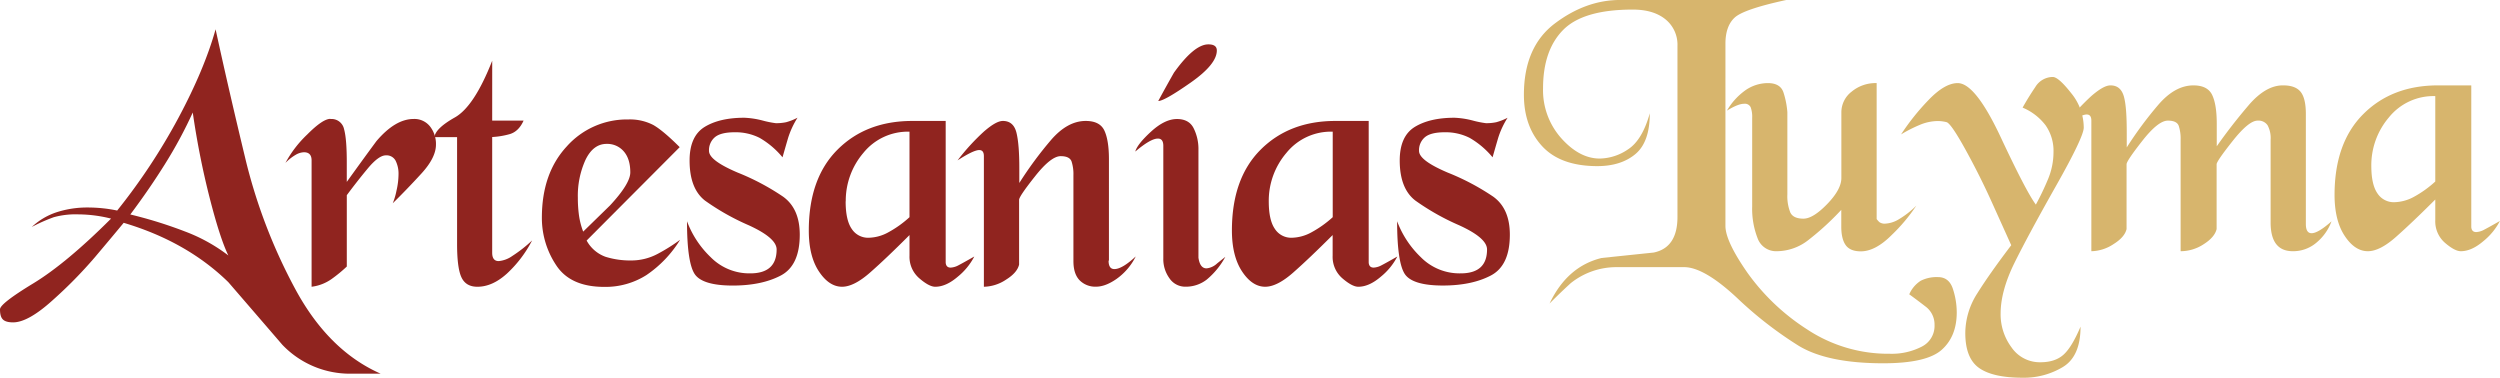
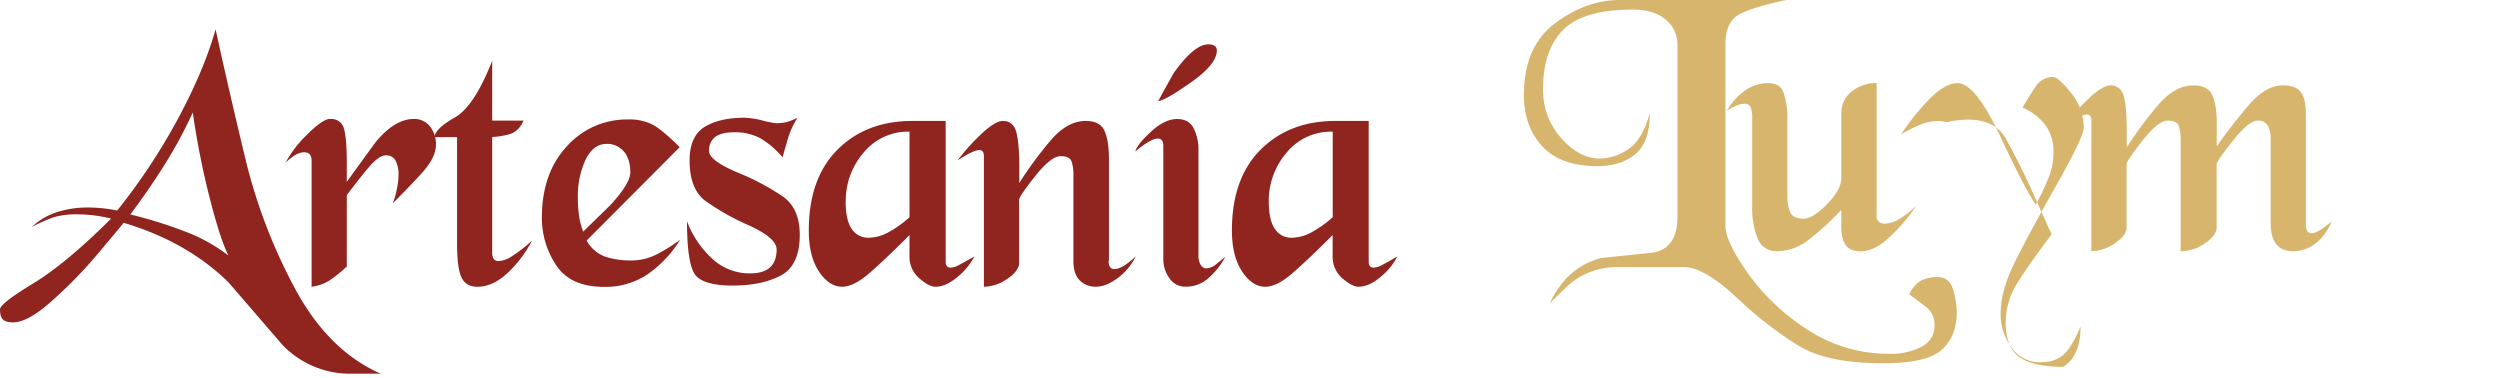
<svg xmlns="http://www.w3.org/2000/svg" viewBox="0 0 920.84 139.08">
  <defs>
    <style>.cls-1{fill:#d7b56d;}.cls-2{fill:#90241f;}</style>
  </defs>
  <title>logo_sticky</title>
  <g id="Capa_2" data-name="Capa 2">
    <g id="Capa_1-2" data-name="Capa 1">
      <path class="cls-1" d="M596.71,0h61.22q-15.66,3.39-19,6.49t-3.39,9.45V83.22q0,5.64,8.18,17.35a79.92,79.92,0,0,0,21.87,20.73,54.09,54.09,0,0,0,30.46,9,24.1,24.1,0,0,0,11.78-2.61,8.53,8.53,0,0,0,4.73-8,8.23,8.23,0,0,0-3.39-6.84c-2.25-1.74-4.23-3.22-5.92-4.44a11.17,11.17,0,0,1,4.23-5,13,13,0,0,1,6.35-1.34c2.72,0,4.56,1.46,5.5,4.37a28,28,0,0,1,1.41,8.61q0,8.88-5.57,13.82t-21.51,4.94q-20.46,0-31.1-6.42a141.85,141.85,0,0,1-22.79-17.7q-12.12-11.3-19.46-11.29H595.44a26.91,26.91,0,0,0-16.92,5.93q-4,3.66-7.76,7.47,6.5-13.68,19.18-16.78l19.19-2q8.75-1.83,8.74-13.11v-63a12,12,0,0,0-4.44-9.81Q609,3.52,601.37,3.53q-18.2,0-25.6,7.49t-7.41,21.49a26.61,26.61,0,0,0,6.7,18.39q6.71,7.5,14.18,7.5A19,19,0,0,0,599.68,55q5.22-3.39,8-13.26,0,10.57-5.29,15t-14,4.45q-13.54,0-20.31-7.29t-6.77-19q0-17.67,11.43-26.28t24-8.63" />
      <path class="cls-1" d="M651.16,30.61q4.65,0,5.78,3.52a31.29,31.29,0,0,1,1.41,7.17V71.54a16.49,16.49,0,0,0,1.06,6.67c.7,1.55,2.33,2.33,4.86,2.33q3.54,0,8.75-5.38t5.22-9.57V41.33A9.59,9.59,0,0,1,682,33.78a13.8,13.8,0,0,1,9.24-3.17V80.68a7.74,7.74,0,0,0,1,1.13,3.31,3.31,0,0,0,2.19.56,10.59,10.59,0,0,0,4.72-1.45,32.67,32.67,0,0,0,6.71-5.18,64.26,64.26,0,0,1-9.1,10.84c-4,4-7.78,6-11.36,6-2.63,0-4.49-.78-5.57-2.3s-1.62-3.81-1.62-6.77V77.3a101.22,101.22,0,0,1-12.13,11.12,19,19,0,0,1-11.57,4.11,7.22,7.22,0,0,1-7.12-4.77,29.87,29.87,0,0,1-2-11.69V43.42a10.24,10.24,0,0,0-.56-3.93,2.36,2.36,0,0,0-2.4-1.27q-2.25,0-6.35,2.54a24,24,0,0,1,7.06-7.68,14.52,14.52,0,0,1,8-2.47" />
-       <path class="cls-1" d="M756.1,28.35q2.11,0,6.77,5.93A20.16,20.16,0,0,1,767.52,47q0,3.39-10.2,21.44T742,96.83q-5.1,10.36-5.1,18.69a20.38,20.38,0,0,0,4,12.41,12.62,12.62,0,0,0,10.7,5.5c3.69,0,6.54-1,8.58-2.89s4.09-5.33,6.16-10.22q0,10.86-6.42,14.81a27.85,27.85,0,0,1-14.88,4q-11,0-16.08-3.6t-5.07-12.91a27.3,27.3,0,0,1,4.44-14.6q4.44-7.11,12.48-17.7l-7-15.51q-4.44-9.89-9.8-19.61T717,45a13.77,13.77,0,0,0-3.17-.42A17.6,17.6,0,0,0,707,46.05a50.73,50.73,0,0,0-6.77,3.46,85.62,85.62,0,0,1,10.08-12.63q6-6.27,10.79-6.27,6.5,0,15.87,20t12.91,24.75a98.33,98.33,0,0,0,4.37-9.1A26,26,0,0,0,756.38,56a16.41,16.41,0,0,0-2.89-9.81A20.62,20.62,0,0,0,745,39.64q2.12-3.81,4.66-7.55a7.59,7.59,0,0,1,6.49-3.74" />
+       <path class="cls-1" d="M756.1,28.35q2.11,0,6.77,5.93A20.16,20.16,0,0,1,767.52,47q0,3.39-10.2,21.44T742,96.83q-5.1,10.36-5.1,18.69a20.38,20.38,0,0,0,4,12.41,12.62,12.62,0,0,0,10.7,5.5c3.69,0,6.54-1,8.58-2.89s4.09-5.33,6.16-10.22q0,10.86-6.42,14.81q-11,0-16.08-3.6t-5.07-12.91a27.3,27.3,0,0,1,4.44-14.6q4.44-7.11,12.48-17.7l-7-15.51q-4.44-9.89-9.8-19.61T717,45a13.77,13.77,0,0,0-3.17-.42A17.6,17.6,0,0,0,707,46.05a50.73,50.73,0,0,0-6.77,3.46,85.62,85.62,0,0,1,10.08-12.63q6-6.27,10.79-6.27,6.5,0,15.87,20t12.91,24.75a98.33,98.33,0,0,0,4.37-9.1A26,26,0,0,0,756.38,56a16.41,16.41,0,0,0-2.89-9.81A20.62,20.62,0,0,0,745,39.64q2.12-3.81,4.66-7.55a7.59,7.59,0,0,1,6.49-3.74" />
      <path class="cls-1" d="M803.2,92.53V51.46a15,15,0,0,0-.7-5.12c-.47-1.27-1.81-1.91-4-1.91q-3.56,0-9.38,7.41c-3.87,4.93-5.83,7.82-5.83,8.67V84.37q-.7,3-4.81,5.55a15.2,15.2,0,0,1-8.16,2.61V44.43c0-1.5-.57-2.26-1.7-2.26q-2.11,0-8,3.81a81.52,81.52,0,0,1,9.74-10.65c3-2.58,5.26-3.88,7-3.88,2.61,0,4.25,1.44,5,4.31s1,7.31,1,13.33V54.3A138.63,138.63,0,0,1,795,38.58q6.13-7.12,12.91-7.13,5.22,0,6.91,3.53t1.69,10.58v8.32q5.22-7.47,11.64-15T841,31.45q4.51,0,6.42,2.4c1.27,1.6,1.91,4.3,1.91,8.16V82.52c0,2.25.7,3.38,2.11,3.38q2.4,0,7.34-4.37a18.51,18.51,0,0,1-5.5,7.8,13.19,13.19,0,0,1-8.75,3.2q-8.17,0-8.18-10.56V51.46a9.84,9.84,0,0,0-1.13-5.34,4.07,4.07,0,0,0-3.67-1.69q-3.24,0-9.17,7.48t-5.92,8.6V84.37q-.71,3-4.72,5.55a15.43,15.43,0,0,1-8.54,2.61" />
-       <path class="cls-1" d="M873.44,61.07q0,6.92,2.26,10.16a7.16,7.16,0,0,0,6.21,3.25,15.75,15.75,0,0,0,7.26-2A39.92,39.92,0,0,0,897,66.86V35.4a21.07,21.07,0,0,0-17.07,7.83,27.17,27.17,0,0,0-6.49,17.84m36.82-29.62V83.64c.09,1.23.7,1.84,1.83,1.84a6.82,6.82,0,0,0,3-.92c1.18-.61,3.08-1.67,5.72-3.17a23.55,23.55,0,0,1-6.14,7.47q-4.31,3.67-8.25,3.67-2.26,0-5.86-3.1A10.47,10.47,0,0,1,897,81.1V73.49q-8.61,8.6-14.53,13.82t-10.3,5.22q-4.8,0-8.53-5.64T859.9,71.8q0-19.19,10.58-29.77T898,31.45Z" />
      <path class="cls-2" d="M71,41.44A162.08,162.08,0,0,1,60.86,60.28Q55.16,69.44,48,79a160.44,160.44,0,0,1,20.24,6.3,62.17,62.17,0,0,1,15.87,8.8Q81,87.72,77.16,72.62T71,41.44m69.26,96.2H129.49A34.39,34.39,0,0,1,104,127q-10-11.61-19.89-23.06Q68.83,89,45.56,82.07,41.61,86.86,35,94.69a165,165,0,0,1-15.66,15.94q-9,8.12-14.52,8.11c-1.79,0-3-.35-3.74-1.06S0,115.73,0,113.94q0-2.11,12.2-9.52t28.71-23.9a50.38,50.38,0,0,0-12-1.56A30.35,30.35,0,0,0,19.82,80a61.46,61.46,0,0,0-8.11,3.6,24.62,24.62,0,0,1,9.38-5.5A36.47,36.47,0,0,1,32.3,76.43a52.68,52.68,0,0,1,10.86,1.12A223.13,223.13,0,0,0,65.73,43.4q9.58-17.92,13.68-32.61Q84.07,32.27,90.27,58a199.31,199.31,0,0,0,18.48,48.45Q121,129.17,140.21,137.64Z" />
      <path class="cls-2" d="M121.73,43.84a4.7,4.7,0,0,1,5,3.74q1.05,3.73,1,13.05V67c3.6-5,7.22-10,10.91-15q6.94-8.18,13.75-8.18a7.33,7.33,0,0,1,6,2.75,10.44,10.44,0,0,1,2.19,6.7q0,4.8-5.36,10.65T144.67,74.87a25.11,25.11,0,0,0,1.39-4.72,27.41,27.41,0,0,0,.73-5.86,10.74,10.74,0,0,0-1.06-5.07,3.76,3.76,0,0,0-3.6-2c-1.79,0-4,1.63-6.7,4.87s-5.24,6.51-7.69,9.8V98.17a52.29,52.29,0,0,1-5.57,4.58,16.19,16.19,0,0,1-7.4,2.87V59.08q0-3-2.82-3a6.47,6.47,0,0,0-3,.92,17.83,17.83,0,0,0-3.81,3,41.52,41.52,0,0,1,8-10.44c3.83-3.85,6.67-5.78,8.56-5.78" />
      <path class="cls-2" d="M181.29,44.41h11.57c-1.22,2.72-2.94,4.37-5.15,5a29.45,29.45,0,0,1-6.42,1.06V93.07c0,2.07.8,3.1,2.4,3.1a10.26,10.26,0,0,0,5-1.88A50.65,50.65,0,0,0,196,88.56a44.28,44.28,0,0,1-9.31,12.24q-5.35,4.83-10.86,4.82-4.23,0-5.85-3.45c-1.08-2.28-1.62-6.4-1.62-12.3V50.5H160c.29-2.17,2.8-4.57,7.55-7.25s9.33-9.63,13.75-20.89Z" />
      <path class="cls-2" d="M214.81,85.31l9.88-9.64c5-5.38,7.47-9.45,7.47-12.17,0-3.32-.8-5.88-2.39-7.72A8,8,0,0,0,223.42,53c-3.29,0-5.88,2-7.76,5.88a32,32,0,0,0-2.82,14,47.3,47.3,0,0,0,.42,6.44,27.49,27.49,0,0,0,1.55,6M231.46,44a18.72,18.72,0,0,1,9.1,2q3.58,2,9.8,8.2l-34.28,34.4a12.89,12.89,0,0,0,7,6,30.61,30.61,0,0,0,9.38,1.34,20.63,20.63,0,0,0,9.8-2.44,65.63,65.63,0,0,0,8.25-5.18,42.6,42.6,0,0,1-12.41,13,28.1,28.1,0,0,1-15.52,4.35q-12.56,0-17.77-8.06a31.35,31.35,0,0,1-5.22-17.37c0-11,3.06-19.7,9.17-26.31A29.7,29.7,0,0,1,231.46,44Z" />
      <path class="cls-2" d="M293.75,43.37A31.37,31.37,0,0,0,290.23,51c-.75,2.57-1.41,4.87-2,6.94a31,31,0,0,0-8.46-7.17,19.58,19.58,0,0,0-9.17-2.05c-3.48,0-5.92.64-7.33,1.86a6.25,6.25,0,0,0-2.12,5c0,2.37,3.53,5,10.58,8a87.54,87.54,0,0,1,16.71,8.86q6.14,4.41,6.14,14c0,7.57-2.33,12.6-7,15.05s-10.56,3.69-17.7,3.69-11.85-1.34-13.83-4-3-9.24-3-19.68a35.43,35.43,0,0,0,8.75,13.26,20,20,0,0,0,14.52,5.93q9.74,0,9.74-8.8c0-2.84-3.44-5.8-10.3-8.93a87.77,87.77,0,0,1-16.08-9.07Q254,69.48,254,59.12q0-8.91,5.5-12.34c3.66-2.26,8.55-3.41,14.67-3.41a31.39,31.39,0,0,1,6.63,1,35.9,35.9,0,0,0,4.93,1,17.16,17.16,0,0,0,3.81-.35,20.88,20.88,0,0,0,4.23-1.67" />
      <path class="cls-2" d="M311.48,74.17q0,6.92,2.25,10.15a7.16,7.16,0,0,0,6.21,3.25,15.57,15.57,0,0,0,7.26-2A39.34,39.34,0,0,0,335,80V48.5A21.1,21.1,0,0,0,318,56.33a27.18,27.18,0,0,0-6.48,17.84m36.81-29.62V96.74q.15,1.83,1.83,1.83a6.89,6.89,0,0,0,3-.92c1.17-.61,3.08-1.67,5.71-3.17a23.55,23.55,0,0,1-6.14,7.48q-4.29,3.66-8.25,3.66-2.25,0-5.85-3.1A10.43,10.43,0,0,1,335,94.2V86.58q-8.59,8.61-14.53,13.82t-10.29,5.22q-4.8,0-8.54-5.64t-3.73-15.09q0-19.19,10.57-29.76T336,44.55Z" />
      <path class="cls-2" d="M408.33,96c0,2.07.7,3.11,2.14,3.11,1.9,0,4.54-1.56,7.87-4.66a22.35,22.35,0,0,1-7,8.23c-2.84,2-5.38,2.91-7.59,2.91a8.12,8.12,0,0,1-6.06-2.32c-1.53-1.56-2.31-3.91-2.31-7.1V64.55a15.08,15.08,0,0,0-.7-5.12c-.5-1.27-1.81-1.91-4-1.91q-3.57,0-9.43,7.41c-3.93,4.94-5.88,7.83-5.88,8.67V97.46c-.47,2-2.07,3.84-4.82,5.55a15.14,15.14,0,0,1-8.15,2.61V57.52c0-1.5-.57-2.25-1.7-2.25q-2.11,0-8,3.81a80.24,80.24,0,0,1,9.74-10.65c3-2.59,5.26-3.88,6.95-3.88q3.92,0,5,4.3t1.06,13.33V67.4a138.83,138.83,0,0,1,11.59-15.73q6.1-7.12,12.86-7.12c3.46,0,5.76,1.17,6.87,3.52s1.69,5.88,1.69,10.58V96" />
      <path class="cls-2" d="M445.09,16.34c2.07,0,3.11.75,3.11,2.25q0,5.09-9.66,11.85t-11.92,6.77q2.82-5.22,5.78-10.43,7.47-10.44,12.69-10.44m-11.56,27.5c2.91,0,5,1.13,6.13,3.39a17.13,17.13,0,0,1,1.77,8V94.9c.37,2.64,1.36,3.95,3,3.95A6.71,6.71,0,0,0,448.34,97l3-2.4a28.68,28.68,0,0,1-6.84,8.37,12.54,12.54,0,0,1-7.83,2.63,7,7,0,0,1-5.92-3.1,12,12,0,0,1-2.26-7.31V53.72c0-1.79-.66-2.68-2-2.68q-2.69,0-8.33,4.79.71-2.67,5.79-7.33T433.53,43.84Z" />
      <path class="cls-2" d="M467.33,74.17q0,6.92,2.26,10.15a7.14,7.14,0,0,0,6.2,3.25,15.63,15.63,0,0,0,7.27-2A39.92,39.92,0,0,0,490.89,80V48.5a21.07,21.07,0,0,0-17.07,7.83,27.13,27.13,0,0,0-6.49,17.84m36.81-29.62V96.74c.1,1.22.71,1.83,1.84,1.83a6.89,6.89,0,0,0,3-.92q1.77-.91,5.71-3.17a23.5,23.5,0,0,1-6.13,7.48q-4.3,3.66-8.25,3.66-2.26,0-5.86-3.1a10.42,10.42,0,0,1-3.59-8.32V86.58q-8.61,8.61-14.53,13.82t-10.3,5.22q-4.8,0-8.53-5.64t-3.74-15.09q0-19.19,10.58-29.76t27.5-10.58Z" />
-       <path class="cls-2" d="M555.3,43.37A31,31,0,0,0,551.77,51c-.75,2.57-1.41,4.87-2,6.94a31,31,0,0,0-8.47-7.17,19.58,19.58,0,0,0-9.17-2.05c-3.48,0-5.92.64-7.33,1.86a6.25,6.25,0,0,0-2.12,5c0,2.37,3.53,5,10.58,8A87.66,87.66,0,0,1,550,72.43q6.13,4.41,6.13,14c0,7.57-2.32,12.6-7,15.05s-10.56,3.69-17.7,3.69-11.85-1.34-13.82-4-3-9.24-3-19.68a35.55,35.55,0,0,0,8.75,13.26A20,20,0,0,0,538,100.69q9.74,0,9.73-8.8c0-2.84-3.43-5.8-10.3-8.93a87.77,87.77,0,0,1-16.08-9.07q-5.77-4.41-5.78-14.77,0-8.91,5.5-12.34c3.67-2.26,8.56-3.41,14.67-3.41a31.39,31.39,0,0,1,6.63,1,35.89,35.89,0,0,0,4.94,1,17.13,17.13,0,0,0,3.8-.35,21.14,21.14,0,0,0,4.24-1.67" />
    </g>
  </g>
</svg>